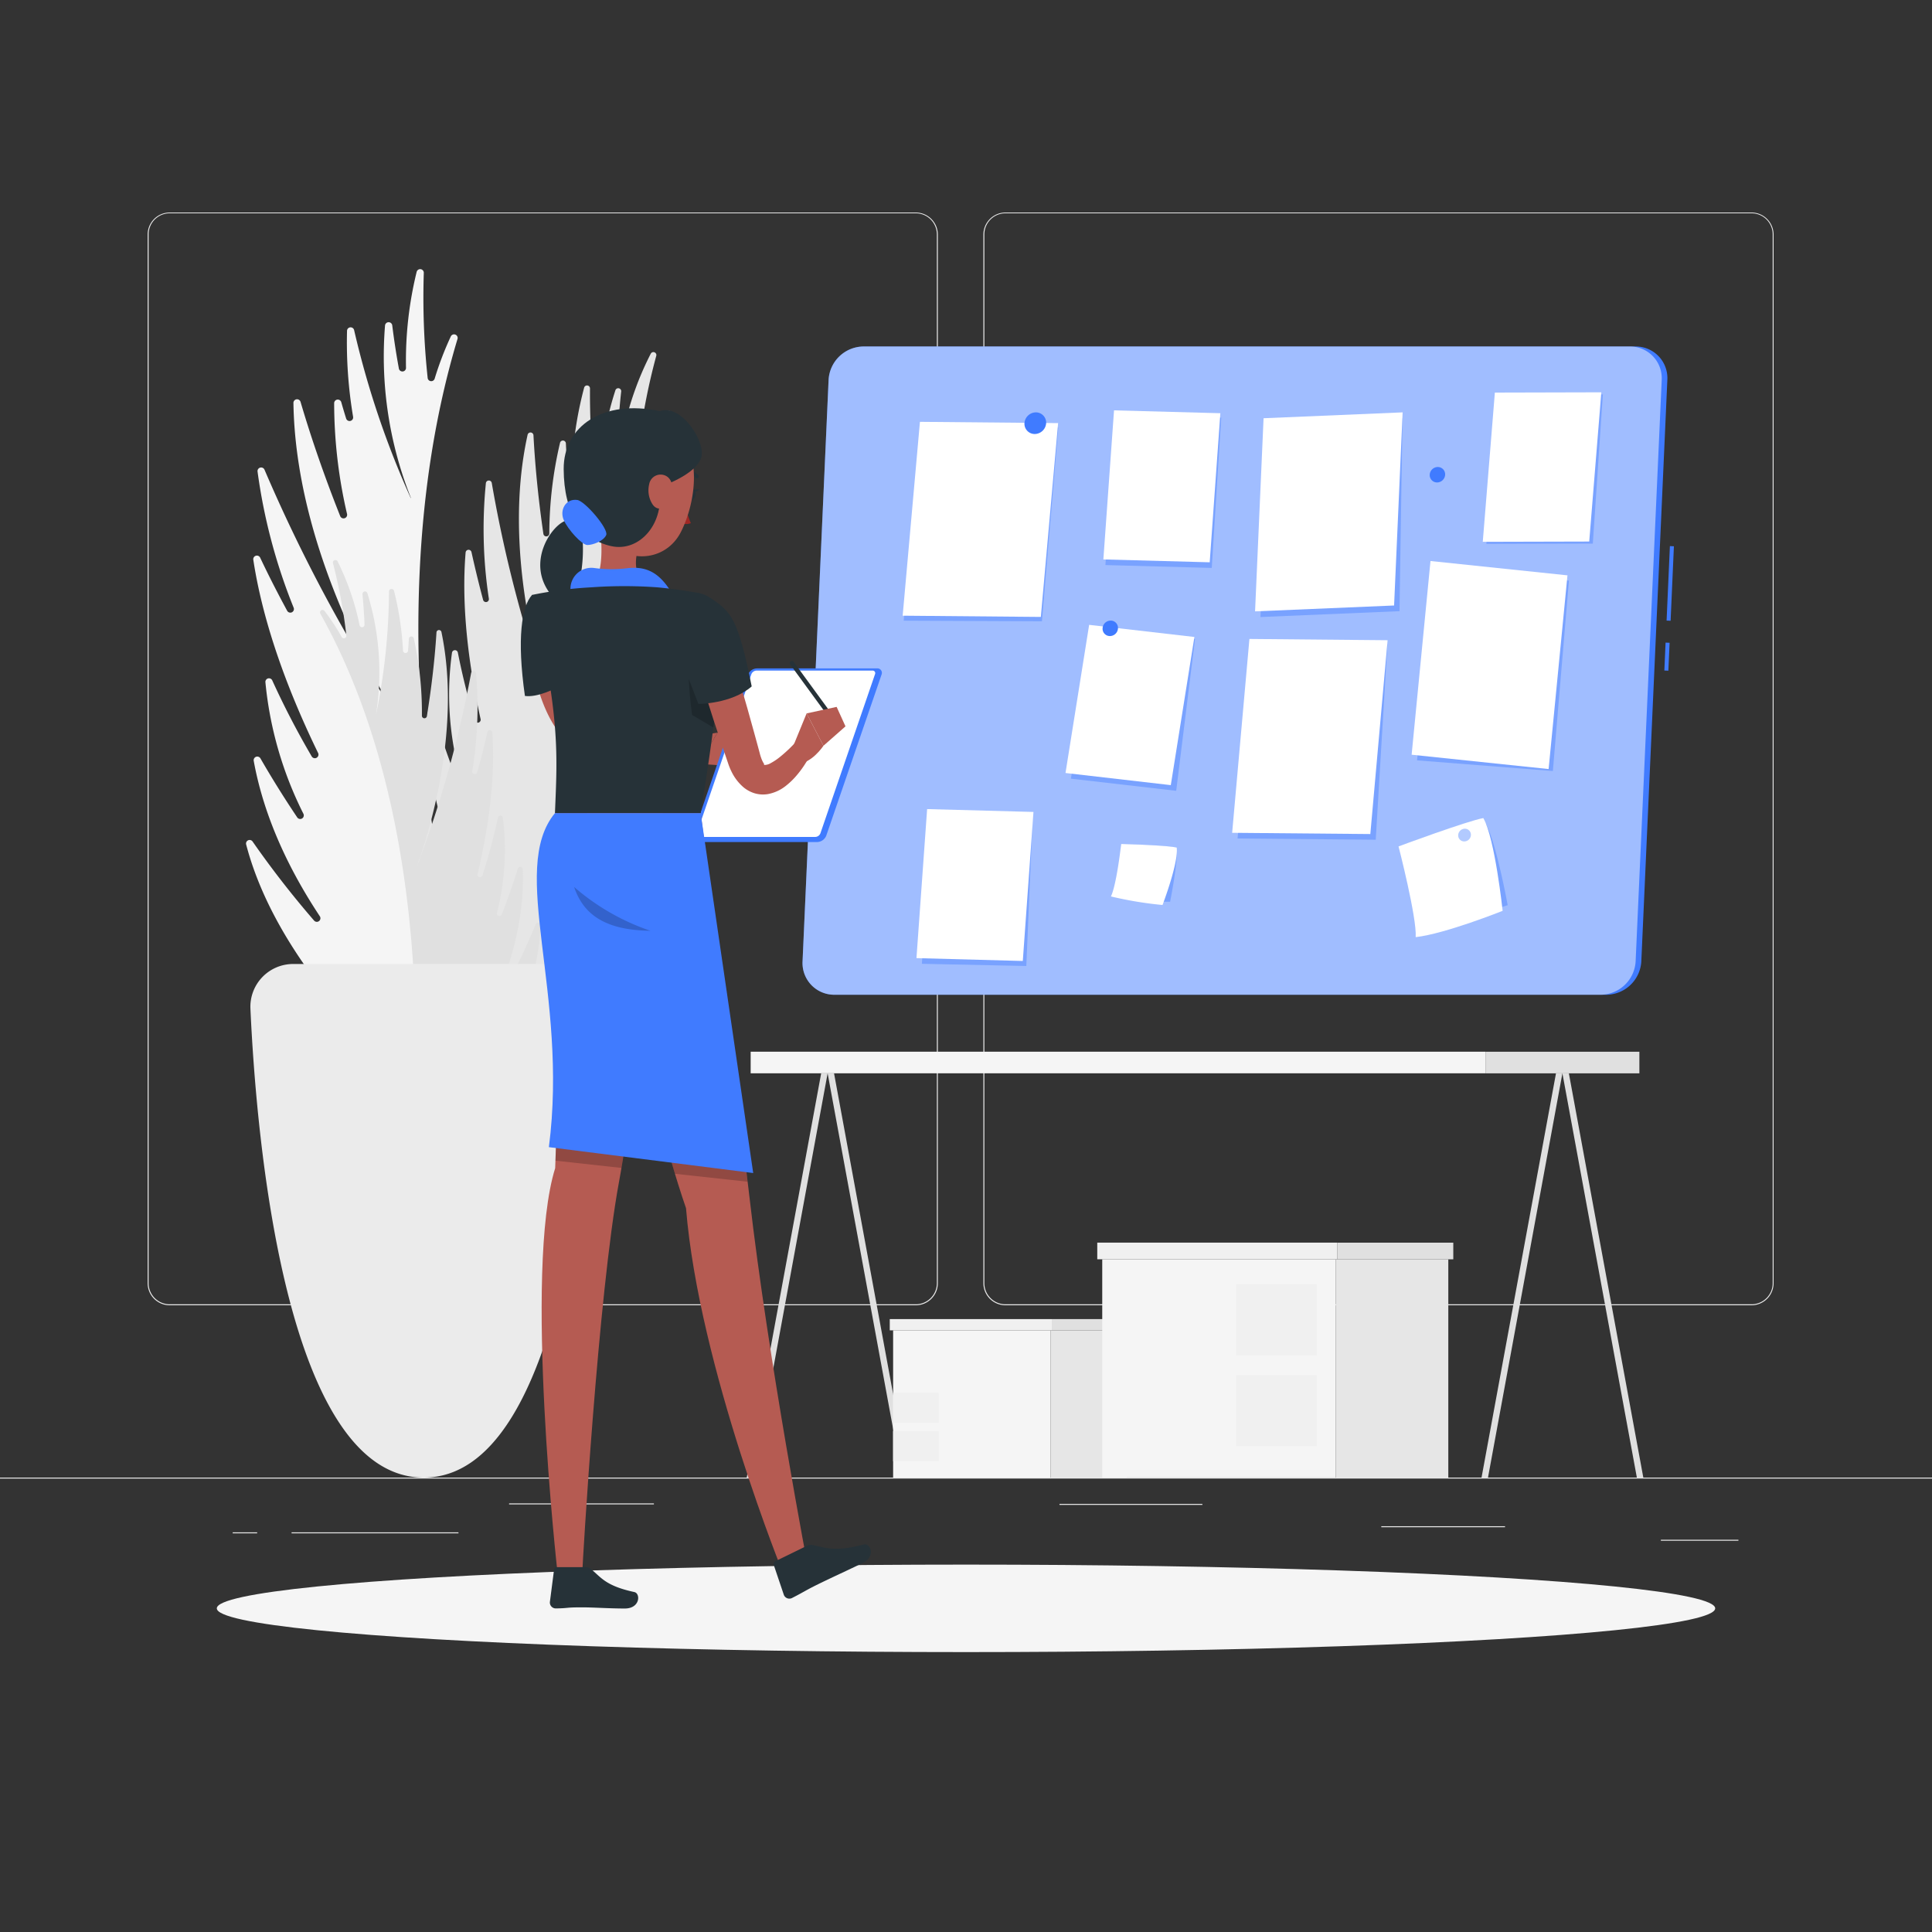
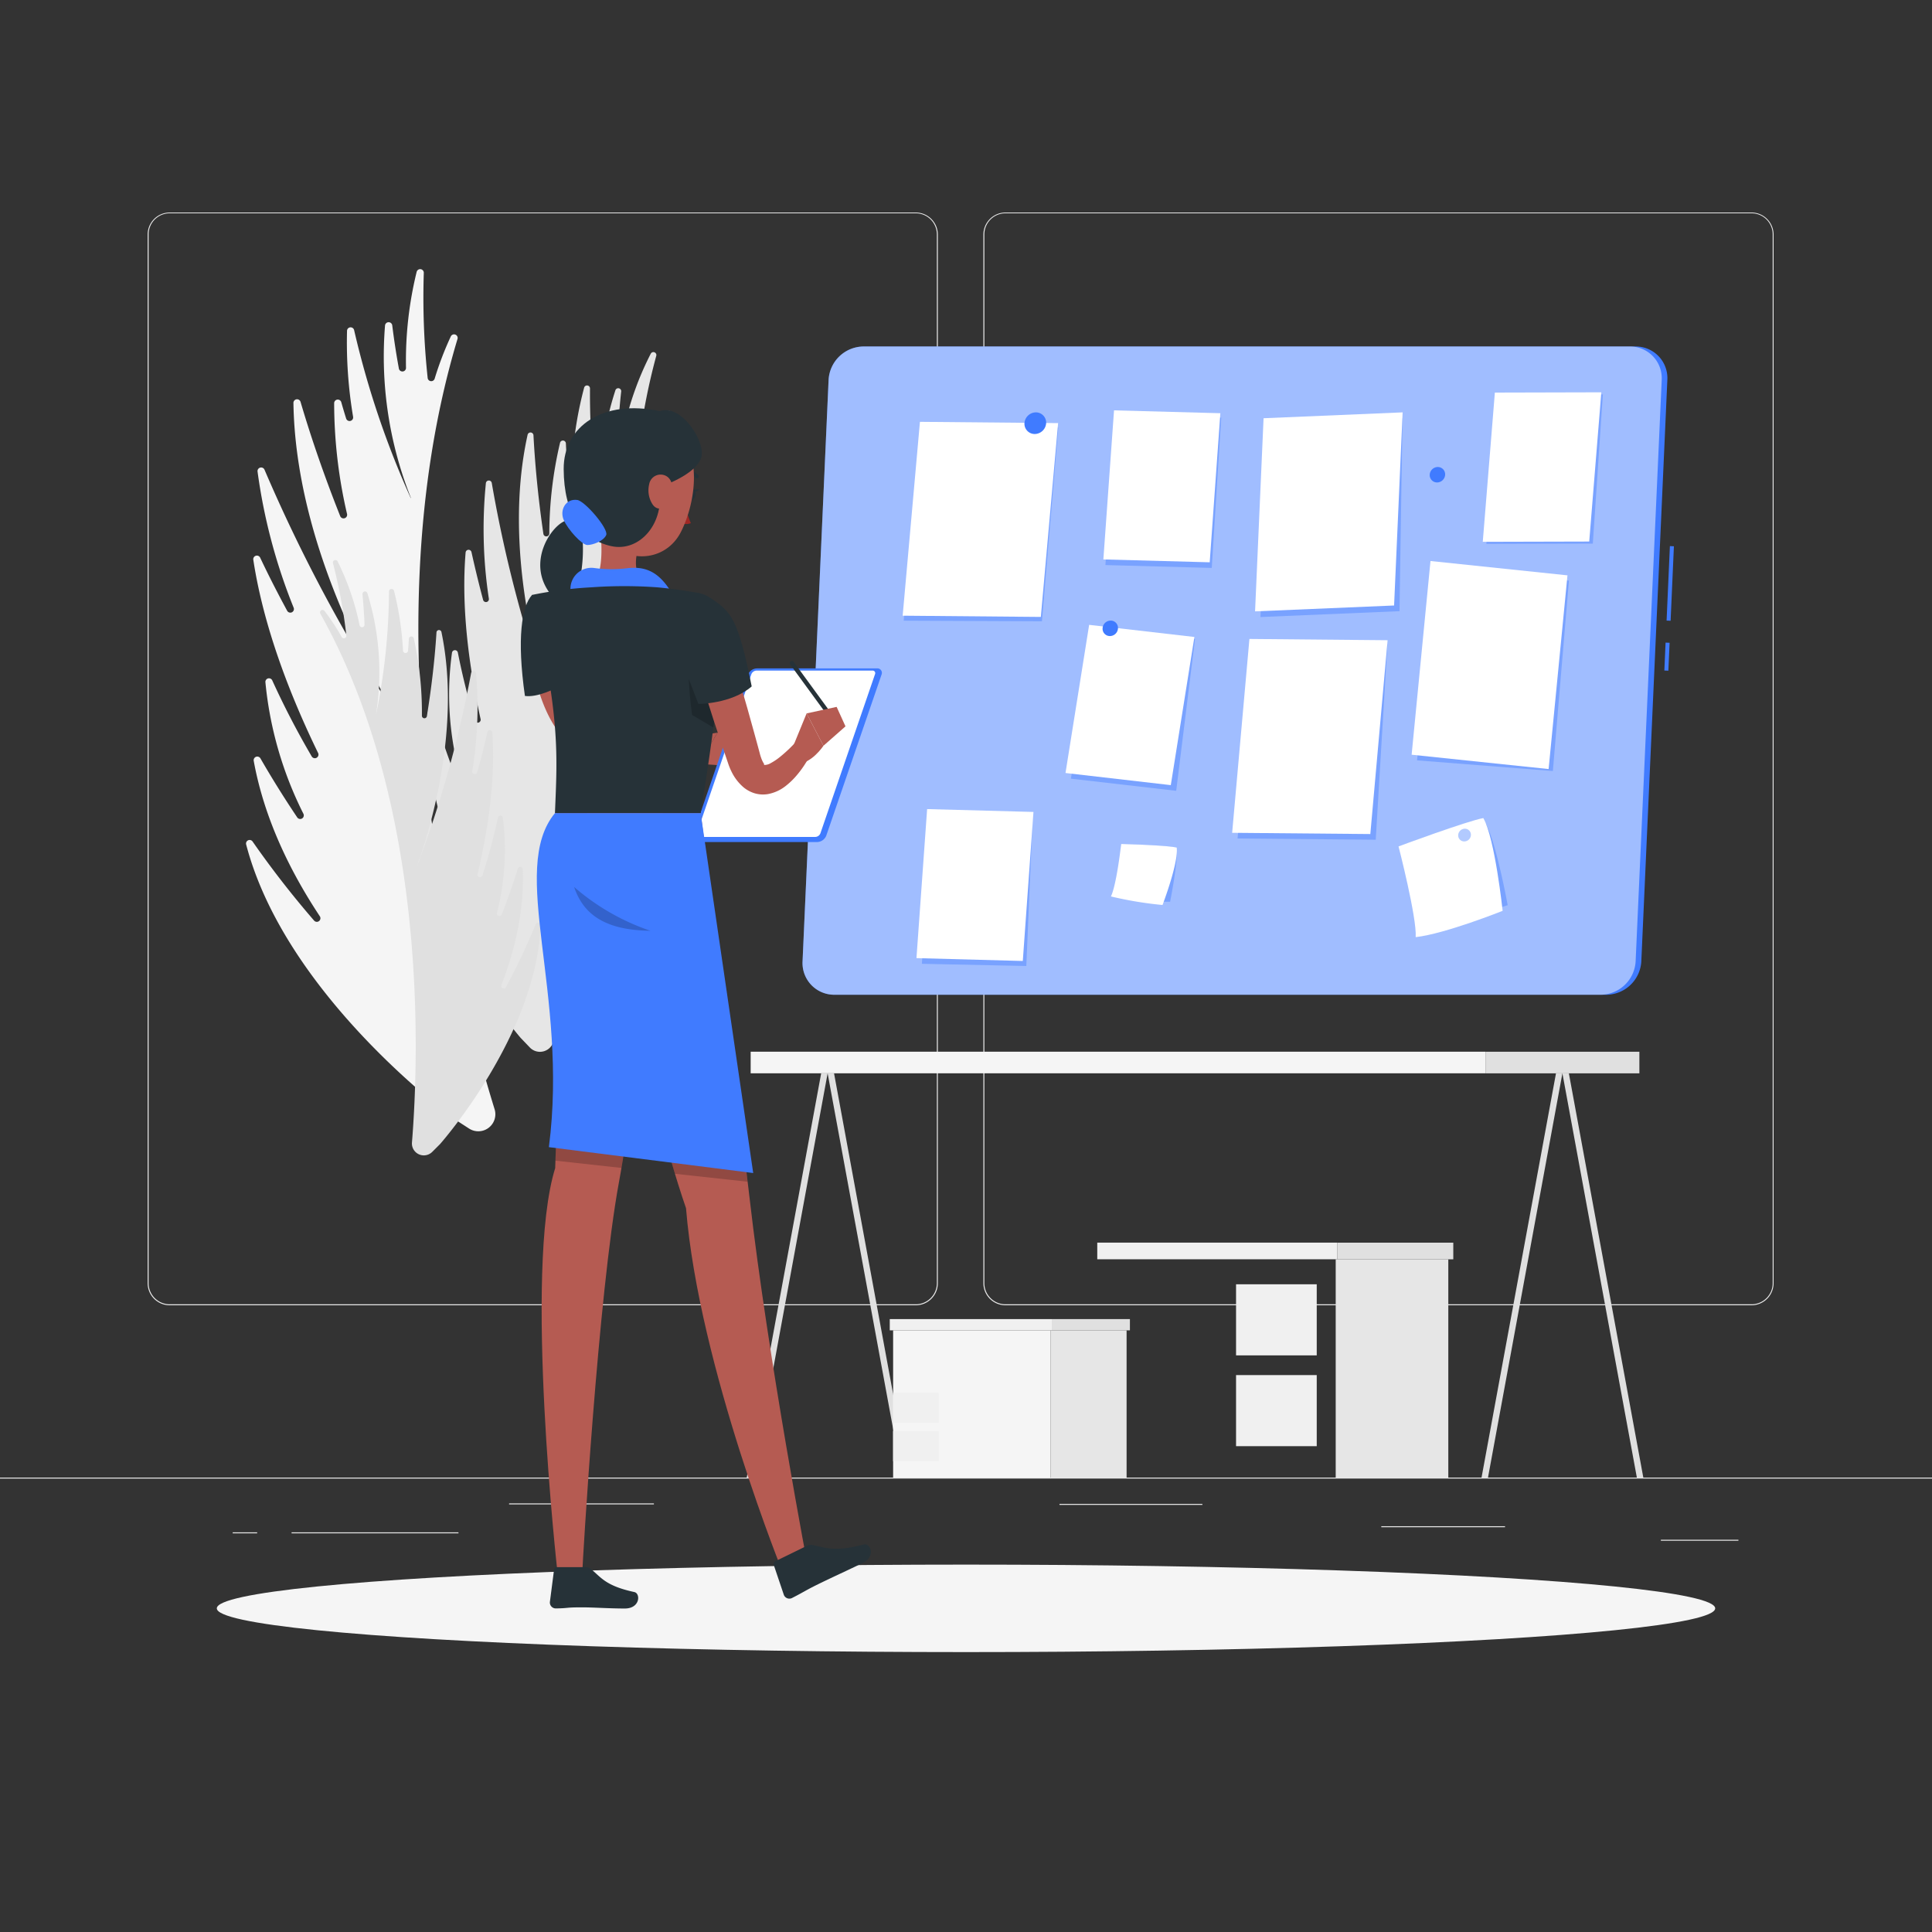
<svg xmlns="http://www.w3.org/2000/svg" viewBox="0 0 500 500">
  <rect x="0" y="0" width="500" height="500" fill="#333333" stroke="none" />
  <g id="freepik--background-complete--inject-77">
    <rect y="382.4" width="500" height="0.25" style="fill:#ebebeb" />
    <rect x="429.83" y="398.49" width="20.07" height="0.25" style="fill:#ebebeb" />
    <rect x="357.48" y="394.99" width="32.02" height="0.25" style="fill:#ebebeb" />
    <rect x="274.19" y="389.21" width="36.98" height="0.25" style="fill:#ebebeb" />
    <rect x="75.46" y="396.57" width="43.19" height="0.25" style="fill:#ebebeb" />
    <rect x="60.22" y="396.57" width="6.33" height="0.25" style="fill:#ebebeb" />
    <rect x="131.75" y="389.08" width="37.48" height="0.25" style="fill:#ebebeb" />
    <path d="M237,337.8H43.91a5.71,5.71,0,0,1-5.7-5.71V60.66A5.71,5.71,0,0,1,43.91,55H237a5.71,5.71,0,0,1,5.71,5.71V332.09A5.71,5.71,0,0,1,237,337.8ZM43.91,55.2a5.46,5.46,0,0,0-5.45,5.46V332.09a5.46,5.46,0,0,0,5.45,5.46H237a5.47,5.47,0,0,0,5.46-5.46V60.66A5.47,5.47,0,0,0,237,55.2Z" style="fill:#ebebeb" />
    <path d="M453.31,337.8H260.21a5.72,5.72,0,0,1-5.71-5.71V60.66A5.72,5.72,0,0,1,260.21,55h193.1A5.71,5.71,0,0,1,459,60.66V332.09A5.71,5.71,0,0,1,453.31,337.8ZM260.21,55.2a5.47,5.47,0,0,0-5.46,5.46V332.09a5.47,5.47,0,0,0,5.46,5.46h193.1a5.47,5.47,0,0,0,5.46-5.46V60.66a5.47,5.47,0,0,0-5.46-5.46Z" style="fill:#ebebeb" />
    <path d="M128,287.06c-9.81-31.68-33-121.34-9.62-199.26a.93.93,0,0,0-1.74-.67A83.31,83.31,0,0,0,112.49,98a.93.93,0,0,1-1.81-.17,196.36,196.36,0,0,1-1-27.22.94.94,0,0,0-1.85-.25,96.45,96.45,0,0,0-2.76,24.77.93.93,0,0,1-1.85.19c-.64-3.47-1.22-7.19-1.71-11.13a.94.94,0,0,0-1.86,0,99,99,0,0,0,6.67,44.61s0,.09,0,.14A232.61,232.61,0,0,1,91.65,85.45a.93.93,0,0,0-1.84.19,116.21,116.21,0,0,0,1.57,22.22.93.93,0,0,1-1.81.42c-.43-1.38-.85-2.77-1.25-4.2a.94.94,0,0,0-1.84.26A127.06,127.06,0,0,0,89.81,133a.93.93,0,0,1-1.77.56C84.48,124.59,80.9,114.6,77.78,104a.94.94,0,0,0-1.84.27C76.5,141,96.67,176,103.75,187.11v0a416.34,416.34,0,0,1-35.31-65.58.94.94,0,0,0-1.79.48A146.24,146.24,0,0,0,76,157.28a.93.93,0,0,1-1.68.79c-2.4-4.44-4.75-9-7-13.77a.94.94,0,0,0-1.77.54c2.63,17.26,9.4,34.88,16.8,50.09a.94.94,0,0,1-1.65.88,217.12,217.12,0,0,1-10.23-19.7.93.93,0,0,0-1.78.47,96,96,0,0,0,9.82,34,.93.93,0,0,1-1.61.93c-3.24-4.83-6.44-9.93-9.51-15.26a.94.94,0,0,0-1.73.64c2.71,14.92,9.41,28.62,17.11,40.24a.93.93,0,0,1-1.48,1.12,246.35,246.35,0,0,1-15.91-20.45.93.93,0,0,0-1.67.77c10.26,39.23,53.36,70.63,54.18,71.23l0,0,3.43,2.22A4.41,4.41,0,0,0,128,287.06Z" style="fill:#f5f5f5" />
    <path d="M143.35,268.32c-1.81-27.15-3.29-103.11,30.16-160.87a.76.76,0,0,0-1.26-.86,67.21,67.21,0,0,0-5.34,7.87.77.77,0,0,1-1.42-.48,162,162,0,0,1,4.36-21.92.77.77,0,0,0-1.42-.55,79.08,79.08,0,0,0-6.91,19.24.76.76,0,0,1-1.51-.19c.15-2.89.39-6,.75-9.21a.77.77,0,0,0-1.5-.33,81.25,81.25,0,0,0-3.14,36.88.42.42,0,0,0,0,.1,190.35,190.35,0,0,1-3.43-37.49.77.77,0,0,0-1.51-.2,96.08,96.08,0,0,0-3,18,.77.77,0,0,1-1.53,0c-.08-1.18-.15-2.38-.2-3.59a.77.77,0,0,0-1.51-.14,103.78,103.78,0,0,0-2.78,23.49.77.77,0,0,1-1.53.1c-1.14-7.81-2.09-16.47-2.57-25.54a.77.77,0,0,0-1.51-.14C130,142,139.47,173.7,143,184v0a341.52,341.52,0,0,1-15.73-59,.77.77,0,0,0-1.52,0,120,120,0,0,0,.76,29.9.76.76,0,0,1-1.49.31c-1.07-4-2.07-8.12-3-12.32a.77.77,0,0,0-1.52.1c-1.18,14.27.88,29.62,3.89,43.16a.77.77,0,0,1-1.48.39,180,180,0,0,1-4.42-17.66.77.77,0,0,0-1.51,0,78.52,78.52,0,0,0,1.38,29,.77.77,0,0,1-1.47.44c-1.66-4.47-3.25-9.15-4.69-14a.77.77,0,0,0-1.5.18c-.67,12.43,2.07,24.63,6,35.37a.77.77,0,0,1-1.4.62,200.51,200.51,0,0,1-8.81-19.35.77.77,0,0,0-1.48.3c.73,33.26,29.17,66.51,29.71,67.14l0,0,2.32,2.42A3.62,3.62,0,0,0,143.35,268.32Z" style="fill:#e6e6e6" />
    <path d="M106.61,295.76c1.86-23,4-87.5-23.7-136.93a.65.65,0,0,1,1.08-.72,57.24,57.24,0,0,1,4.44,6.75.65.65,0,0,0,1.21-.39,136.65,136.65,0,0,0-3.45-18.66.65.65,0,0,1,1.22-.45,67.35,67.35,0,0,1,5.64,16.42.65.65,0,0,0,1.29-.15c-.1-2.45-.27-5.08-.53-7.83a.65.65,0,0,1,1.27-.26,69.13,69.13,0,0,1,2.24,31.34l0,.09a162.38,162.38,0,0,0,3.35-31.78A.65.65,0,0,1,102,153a80.68,80.68,0,0,1,2.3,15.35.65.65,0,0,0,1.3,0c.09-1,.16-2,.21-3a.65.65,0,0,1,1.29-.11,88.6,88.6,0,0,1,2.09,20,.65.65,0,0,0,1.29.11c1.06-6.62,2-14,2.48-21.66a.65.65,0,0,1,1.29-.1c5.21,25.1-3.2,51.91-6.33,60.57v0a289.91,289.91,0,0,0,14-49.95.65.65,0,0,1,1.29.06,101.81,101.81,0,0,1-1,25.37.65.65,0,0,0,1.26.28c1-3.38,1.86-6.86,2.66-10.42a.65.65,0,0,1,1.29.1c.83,12.13-1.1,25.14-3.82,36.6a.65.65,0,0,0,1.26.35,153.78,153.78,0,0,0,4-14.94.65.65,0,0,1,1.28,0,66.67,66.67,0,0,1-1.51,24.62.65.65,0,0,0,1.24.39c1.46-3.77,2.87-7.73,4.15-11.82a.65.65,0,0,1,1.27.18c.42,10.55-2,20.88-5.53,29.95a.65.65,0,0,0,1.18.54,169.93,169.93,0,0,0,7.71-16.32.65.65,0,0,1,1.25.27c-1,28.23-25.55,56.12-26,56.65l0,0-2,2A3.08,3.08,0,0,1,106.61,295.76Z" style="fill:#e0e0e0" />
-     <path d="M75.88,249.48a11.07,11.07,0,0,0-11.07,11.57c1.47,32.34,8.79,121.35,44.84,121.35s43.37-89,44.84-121.35a11.08,11.08,0,0,0-11.07-11.57Z" style="fill:#ebebeb" />
    <rect x="194.27" y="272.18" width="190.17" height="5.59" style="fill:#f5f5f5" />
    <rect x="384.44" y="272.18" width="39.83" height="5.59" transform="translate(808.71 549.96) rotate(180)" style="fill:#e0e0e0" />
    <polygon points="404.35 277.77 402.69 277.77 383.42 382.4 385.09 382.4 404.35 277.77" style="fill:#e0e0e0" />
    <polygon points="404.35 277.77 406.02 277.77 425.29 382.4 423.62 382.4 404.35 277.77" style="fill:#e0e0e0" />
    <polygon points="214.19 277.77 212.52 277.77 193.25 382.4 194.92 382.4 214.19 277.77" style="fill:#e0e0e0" />
    <polygon points="214.19 277.77 215.85 277.77 235.12 382.4 233.46 382.4 214.19 277.77" style="fill:#e0e0e0" />
    <rect x="271.9" y="344.29" width="19.66" height="38.11" style="fill:#e6e6e6" />
    <rect x="231.14" y="344.29" width="40.76" height="38.11" transform="translate(503.04 726.69) rotate(180)" style="fill:#f5f5f5" />
    <rect x="231.14" y="360.44" width="11.8" height="7.79" style="fill:#f0f0f0" />
    <rect x="231.14" y="370.38" width="11.8" height="7.79" style="fill:#f0f0f0" />
    <rect x="272.2" y="341.38" width="20.22" height="2.91" style="fill:#e0e0e0" />
    <rect x="230.27" y="341.38" width="41.93" height="2.91" transform="translate(502.47 685.67) rotate(180)" style="fill:#f0f0f0" />
    <rect x="345.68" y="325.91" width="29.14" height="56.49" style="fill:#e6e6e6" />
-     <rect x="285.26" y="325.91" width="60.42" height="56.49" transform="translate(630.94 708.3) rotate(180)" style="fill:#f5f5f5" />
    <rect x="319.89" y="332.37" width="20.88" height="18.4" style="fill:#f0f0f0" />
    <rect x="319.89" y="355.87" width="20.88" height="18.4" style="fill:#f0f0f0" />
    <rect x="346.13" y="321.6" width="29.98" height="4.31" style="fill:#e0e0e0" />
    <rect x="283.98" y="321.6" width="62.15" height="4.31" transform="translate(630.1 647.5) rotate(180)" style="fill:#f0f0f0" />
  </g>
  <g id="freepik--Shadow--inject-77">
    <ellipse id="freepik--path--inject-77" cx="250" cy="416.24" rx="193.89" ry="11.32" style="fill:#f5f5f5" />
  </g>
  <g id="freepik--Notes--inject-77">
    <rect x="427.8" y="169.42" width="7.23" height="1.04" transform="translate(242.52 593.4) rotate(-87.46)" style="fill:#407BFF" />
    <rect x="422.62" y="150.47" width="19.29" height="1.04" transform="translate(262.26 576.14) rotate(-87.46)" style="fill:#407BFF" />
    <path d="M415.75,257.44H215.94a8.2,8.2,0,0,1-8.24-8.63L214.44,98.3a9.14,9.14,0,0,1,9-8.63H423.27a8.19,8.19,0,0,1,8.24,8.63l-6.74,150.51A9.15,9.15,0,0,1,415.75,257.44Z" style="fill:#407BFF" />
    <path d="M414.28,257.44H215.94a8.2,8.2,0,0,1-8.24-8.63L214.44,98.3a9.14,9.14,0,0,1,9-8.63H421.8a8.21,8.21,0,0,1,8.25,8.63L423.3,248.81A9.15,9.15,0,0,1,414.28,257.44Z" style="fill:#fff;opacity:0.5" />
    <polygon points="356.04 217.32 320.28 217 324.75 166.83 359.06 166.83 356.04 217.32" style="fill:#407BFF;opacity:0.4" />
    <polygon points="269.65 160.79 233.88 160.63 238.12 110.46 273.89 110.62 269.65 160.79" style="fill:#407BFF;opacity:0.4" />
    <polygon points="362.19 158.17 326.21 159.69 328.42 109.7 362.96 108.24 362.19 158.17" style="fill:#407BFF;opacity:0.4" />
    <polygon points="401.88 199.54 366.73 196.78 371.61 146.66 406.04 150.26 401.88 199.54" style="fill:#407BFF;opacity:0.4" />
    <polygon points="313.6 146.98 286.08 146.24 288.85 107.67 316.05 108.08 313.6 146.98" style="fill:#407BFF;opacity:0.4" />
    <polygon points="265.61 250 238.58 249.43 241.34 210.85 267.3 210.36 265.61 250" style="fill:#407BFF;opacity:0.4" />
    <polygon points="412.22 140.69 384.67 140.76 387.8 102.15 414.82 102.08 412.22 140.69" style="fill:#407BFF;opacity:0.4" />
    <polygon points="277.15 201.52 304.4 204.66 309.27 165.36 283.27 163.18 277.15 201.52" style="fill:#407BFF;opacity:0.4" />
    <polygon points="354.64 215.85 318.88 215.53 323.35 165.36 359.11 165.69 354.64 215.85" style="fill:#fff" />
    <polygon points="269.37 159.66 233.61 159.34 238.08 109.17 273.84 109.5 269.37 159.66" style="fill:#fff" />
    <polygon points="360.79 156.7 324.81 158.22 327.01 108.24 363 106.72 360.79 156.7" style="fill:#fff" />
    <polygon points="400.78 199.03 365.33 195.32 370.21 145.19 405.66 148.9 400.78 199.03" style="fill:#fff" />
    <polygon points="313.07 145.52 285.55 144.78 288.31 106.2 315.83 106.94 313.07 145.52" style="fill:#fff" />
    <polygon points="264.7 248.7 237.18 247.96 239.94 209.39 267.46 210.13 264.7 248.7" style="fill:#fff" />
    <polygon points="411.29 140.15 383.74 140.22 386.87 101.6 414.42 101.53 411.29 140.15" style="fill:#fff" />
    <polygon points="275.75 200.05 303 203.19 309.11 164.85 281.87 161.71 275.75 200.05" style="fill:#fff" />
    <path d="M290.16,218.42S290,228.89,288.5,232c4.89,1.4,14.32,1.38,14.32,1.38s2.06-10.07,1.72-14C301.73,218.71,290.16,218.42,290.16,218.42Z" style="fill:#407BFF;opacity:0.4" />
    <path d="M290.16,218.42S289,228.87,287.51,232a96.68,96.68,0,0,0,13.35,2.21s4.16-10.87,3.68-14.86C301.73,218.71,290.16,218.42,290.16,218.42Z" style="fill:#fff" />
    <path d="M363.79,220.13s5.67,14.34,5.35,19.4c7.68-.86,21.05-5.27,21.05-5.27s-2.86-15.79-5.61-21C380.28,214,363.79,220.13,363.79,220.13Z" style="fill:#407BFF;opacity:0.4" />
    <path d="M361.94,219.05s4.76,18.42,4.44,23.48c7.68-.87,22.5-6.81,22.5-6.81s-2-18.82-5-24C379.62,212.49,361.94,219.05,361.94,219.05Z" style="fill:#fff" />
    <path d="M380.67,216.12a1.73,1.73,0,0,1-1.72,1.64,1.55,1.55,0,0,1-1.57-1.64,1.74,1.74,0,0,1,1.72-1.65A1.56,1.56,0,0,1,380.67,216.12Z" style="fill:#407BFF;opacity:0.4" />
    <path d="M270.74,109.52a3,3,0,0,1-2.93,2.8,2.65,2.65,0,0,1-2.68-2.8,3,3,0,0,1,2.93-2.8A2.66,2.66,0,0,1,270.74,109.52Z" style="fill:#407BFF" />
-     <path d="M289.33,162.61a2.1,2.1,0,0,1-2.08,2,1.88,1.88,0,0,1-1.9-2,2.1,2.1,0,0,1,2.08-2A1.88,1.88,0,0,1,289.33,162.61Z" style="fill:#407BFF" />
+     <path d="M289.33,162.61a2.1,2.1,0,0,1-2.08,2,1.88,1.88,0,0,1-1.9-2,2.1,2.1,0,0,1,2.08-2A1.88,1.88,0,0,1,289.33,162.61" style="fill:#407BFF" />
    <path d="M374,122.86a2.12,2.12,0,0,1-2.08,2,1.9,1.9,0,0,1-1.91-2,2.11,2.11,0,0,1,2.08-2A1.9,1.9,0,0,1,374,122.86Z" style="fill:#407BFF" />
  </g>
  <g id="freepik--Character--inject-77">
    <path d="M154.65,132.74c1.08,5.51,2.15,15.6-1.7,19.28a28,28,0,0,0,13.28,11.21c7.37-4.61,3.84-11.21,3.84-11.21-6.14-1.47-6-6-4.91-10.31Z" style="fill:#b55b52" />
    <path d="M147.34,134.62c-4.53-.46-18,18.57,8.08,27.06-4.24-3.93-6.35-7.74-5.24-12.24a38.77,38.77,0,0,0,.54-10.58S152.27,135.12,147.34,134.62Z" style="fill:#263238" />
    <path d="M150.1,157.77a11.79,11.79,0,0,1-2.16-3.6A5.42,5.42,0,0,1,153.8,147a32.82,32.82,0,0,0,8.47.06c6.38-.79,9.72,2.42,13.17,9.3h0s-1.61,3-6.44,4.17S150.1,157.77,150.1,157.77Z" style="fill:#407BFF" />
    <path d="M178.22,127.88c-.17.73.07,1.41.55,1.52s1-.38,1.18-1.11-.07-1.41-.55-1.52S178.4,127.15,178.22,127.88Z" style="fill:#263238" />
    <path d="M179.18,126.76l1.87-.09S179.83,127.82,179.18,126.76Z" style="fill:#263238" />
    <path d="M180.36,123.78a.44.44,0,0,0,.36-.72,4.36,4.36,0,0,0-3.67-1.62.44.44,0,0,0-.39.49.45.45,0,0,0,.49.39,3.47,3.47,0,0,1,2.9,1.31A.46.46,0,0,0,180.36,123.78Z" style="fill:#263238" />
    <path d="M177.31,130.11a19.92,19.92,0,0,0,1.48,5.28,3.23,3.23,0,0,1-2.71-.14Z" style="fill:#a02724" />
    <path d="M154.37,119c-1.6,9.08-2.47,12.88.94,18.56,5.13,8.54,16.62,8.52,20.91.11,3.85-7.57,5.83-21.14-2.07-26.8A12.57,12.57,0,0,0,154.37,119Z" style="fill:#b55b52" />
    <path d="M170.5,126.2c2.75-1.12,9.29-3.6,10.89-7.51s-5-14.35-10.64-12.29c-14.69-3.13-24.93,3.9-24.87,15,.06,11.6,4.67,18.2,12.23,19.92S172.24,135.12,170.5,126.2Z" style="fill:#263238" />
    <path d="M149.39,129.39c-3-.41-4.6,2.63-3.51,5.15s4.73,6.51,6.13,6.51,4.17-1,4.87-2.57S151.41,129.68,149.39,129.39Z" style="fill:#407BFF" />
    <path d="M168,125.36a6.68,6.68,0,0,0,.82,5.07c1.25,2,3.46,1.27,4.44-.75.88-1.81,1.28-5-.61-6.34A3,3,0,0,0,168,125.36Z" style="fill:#b55b52" />
    <path d="M146.93,161.28c0,.37,0,1,0,1.49v1.62q0,1.63.15,3.27a54.6,54.6,0,0,0,.84,6.43,31.55,31.55,0,0,0,4.5,11.42c.82,1.06.5.89,1.2,1.37A11.15,11.15,0,0,0,156,188a44.18,44.18,0,0,0,6.3,1.63c4.45.84,9.16,1.42,13.78,1.89l.13,4.71a80.91,80.91,0,0,1-14.78.57,42,42,0,0,1-7.72-1.08,19.89,19.89,0,0,1-4.23-1.54,11.34,11.34,0,0,1-2.33-1.62c-.2-.18-.4-.39-.6-.6l-.37-.43-.68-.81a31.83,31.83,0,0,1-4.26-7.06,40.68,40.68,0,0,1-2.5-7.57,52.35,52.35,0,0,1-1.21-7.71c-.09-1.29-.15-2.58-.17-3.88,0-.65,0-1.3,0-1.95s.05-1.26.12-2.09Z" style="fill:#b55b52" />
    <path d="M175.79,191.17l9.91-1.56-4.88,8.08s-6-.25-7.64-3.72Z" style="fill:#b55b52" />
    <polygon points="190.6 192.33 190.63 198.34 180.82 197.69 185.7 189.61 190.6 192.33" style="fill:#b55b52" />
    <path d="M211.49,217.92h-31a1.18,1.18,0,0,1-1.23-1.63l14.31-41.69a2.6,2.6,0,0,1,2.34-1.62h31a1.17,1.17,0,0,1,1.23,1.62l-14.31,41.69A2.63,2.63,0,0,1,211.49,217.92Z" style="fill:#407BFF" />
    <path d="M210.94,216.6H181a.65.65,0,0,1-.68-.91l14.14-41.23a1.48,1.48,0,0,1,1.31-.91h30a.66.66,0,0,1,.69.91l-14.15,41.23A1.48,1.48,0,0,1,210.94,216.6Z" style="fill:#fff" />
    <path d="M137.67,154l10,4.05,5.33,5.91.69,8.15s-11.65,8.84-17.84,8C133.71,165.13,135.05,156.89,137.67,154Z" style="fill:#263238" />
    <path d="M186.86,160.61c.15,6.73-.8,20.74-5.53,49.83H143.62c.63-15.35,1.38-25-6-56.46A103.77,103.77,0,0,1,153,152a119.16,119.16,0,0,1,17.12,0c3.69.34,7.63.93,10.63,1.45A7.39,7.39,0,0,1,186.86,160.61Z" style="fill:#263238" />
    <path d="M179.49,163.23l6.71,10.93c-.35,3.89-.86,8.55-1.59,14.12l-5.5-3.25C176.86,168.49,179.49,163.23,179.49,163.23Z" style="opacity:0.2" />
    <path d="M187.48,163.41q2.09,6.57,4,13.2l1.92,6.63,1.85,6.65.91,3.33.45,1.67a12,12,0,0,0,.38,1.26,7.53,7.53,0,0,0,.75,1.56c.07.1.06.12,0,.15s-.07.09.05.11a3.13,3.13,0,0,0,1.67-.47,15.33,15.33,0,0,0,2.34-1.56c.8-.64,1.59-1.34,2.37-2.08s1.55-1.57,2.25-2.31l4,2.52a31.45,31.45,0,0,1-1.84,3.29,26,26,0,0,1-2.23,3.1,19.21,19.21,0,0,1-2.94,2.89,10.51,10.51,0,0,1-4.68,2.16,7.64,7.64,0,0,1-3.37-.19,8.26,8.26,0,0,1-2.95-1.58,12.51,12.51,0,0,1-3.13-4.12,15.12,15.12,0,0,1-.82-2l-.56-1.65-1.12-3.29-2.19-6.6-2.11-6.63c-1.43-4.42-2.78-8.86-4.08-13.31Z" style="fill:#b55b52" />
    <path d="M177.24,161c1.59-3.8,6.57-6.25,6.57-6.25,5.36,3.49,7.17,5.14,10.73,22.89-5.19,4.54-13.79,4.54-13.79,4.54l-4.64-12S175.65,164.83,177.24,161Z" style="fill:#263238" />
    <path d="M205.19,193.31l3.56-8.68,4.36,8.37s-3.3,5-7.14,4.6Z" style="fill:#b55b52" />
    <path d="M215.32,186.38a.53.53,0,0,1-.45-.23l-10.39-14.22a.57.57,0,0,1,.13-.79.56.56,0,0,1,.78.13l10.38,14.22a.55.55,0,0,1-.45.89Z" style="fill:#263238" />
    <polygon points="216.52 182.94 218.81 187.98 213.11 193 208.75 184.63 216.52 182.94" style="fill:#b55b52" />
    <path d="M181.33,210.44s9.42,71.29,12.64,99.43c4.75,41.56,15.36,97,15.36,97L203,408s-22.12-54.25-25.46-95.33C167.05,282.41,152,210.44,152,210.44Z" style="fill:#b55b52" />
    <path d="M208.82,400.06l-8.19,4a.74.74,0,0,0-.4.9l2.64,7.82a1.53,1.53,0,0,0,2.13.77c3.36-1.71,3.37-1.94,7.64-4,2.63-1.29,6.9-3.24,10.53-5s2.07-5.27.4-4.84c-7.48,1.94-9.83.89-13,.19A2.62,2.62,0,0,0,208.82,400.06Z" style="fill:#263238" />
    <path d="M171.48,210.44s-6.12,67.52-11.27,95.37c-5.41,29.25-9.45,98.95-9.51,101.08h-6.43s-8.8-78.35-.59-104.57c1.36-32-.06-91.88-.06-91.88Z" style="fill:#b55b52" />
    <path d="M151.46,405.58h-7.32a.74.74,0,0,0-.75.64l-1.08,8.37a1.53,1.53,0,0,0,1.53,1.67c3.68-.06,2.21-.28,6.86-.28,2.86,0,7,.3,11,.3s4.11-3.91,2.46-4.26c-7.4-1.59-8.59-3.78-11.11-5.86A2.47,2.47,0,0,0,151.46,405.58Z" style="fill:#263238" />
    <path d="M143.76,300.38l17.07,1.88c.69-4.08,1.4-8.79,2.09-13.87l-18.81-1.93C144,291.41,143.92,296.12,143.76,300.38Z" style="opacity:0.2" />
    <path d="M191.74,291.35l-21.24-2.18c1.4,5.21,2.8,10.14,4.15,14.6l18.84,2.06C193,301.6,192.4,296.68,191.74,291.35Z" style="opacity:0.2" />
    <path d="M181.33,210.44l13.6,93.14-52.88-6.7c5.16-39.87-10.51-71.84,1.57-86.44Z" style="fill:#407BFF" />
    <path d="M148.58,229.55a58.91,58.91,0,0,0,19.74,11.33C156.44,240.75,150.93,236.53,148.58,229.55Z" style="opacity:0.2" />
  </g>
</svg>